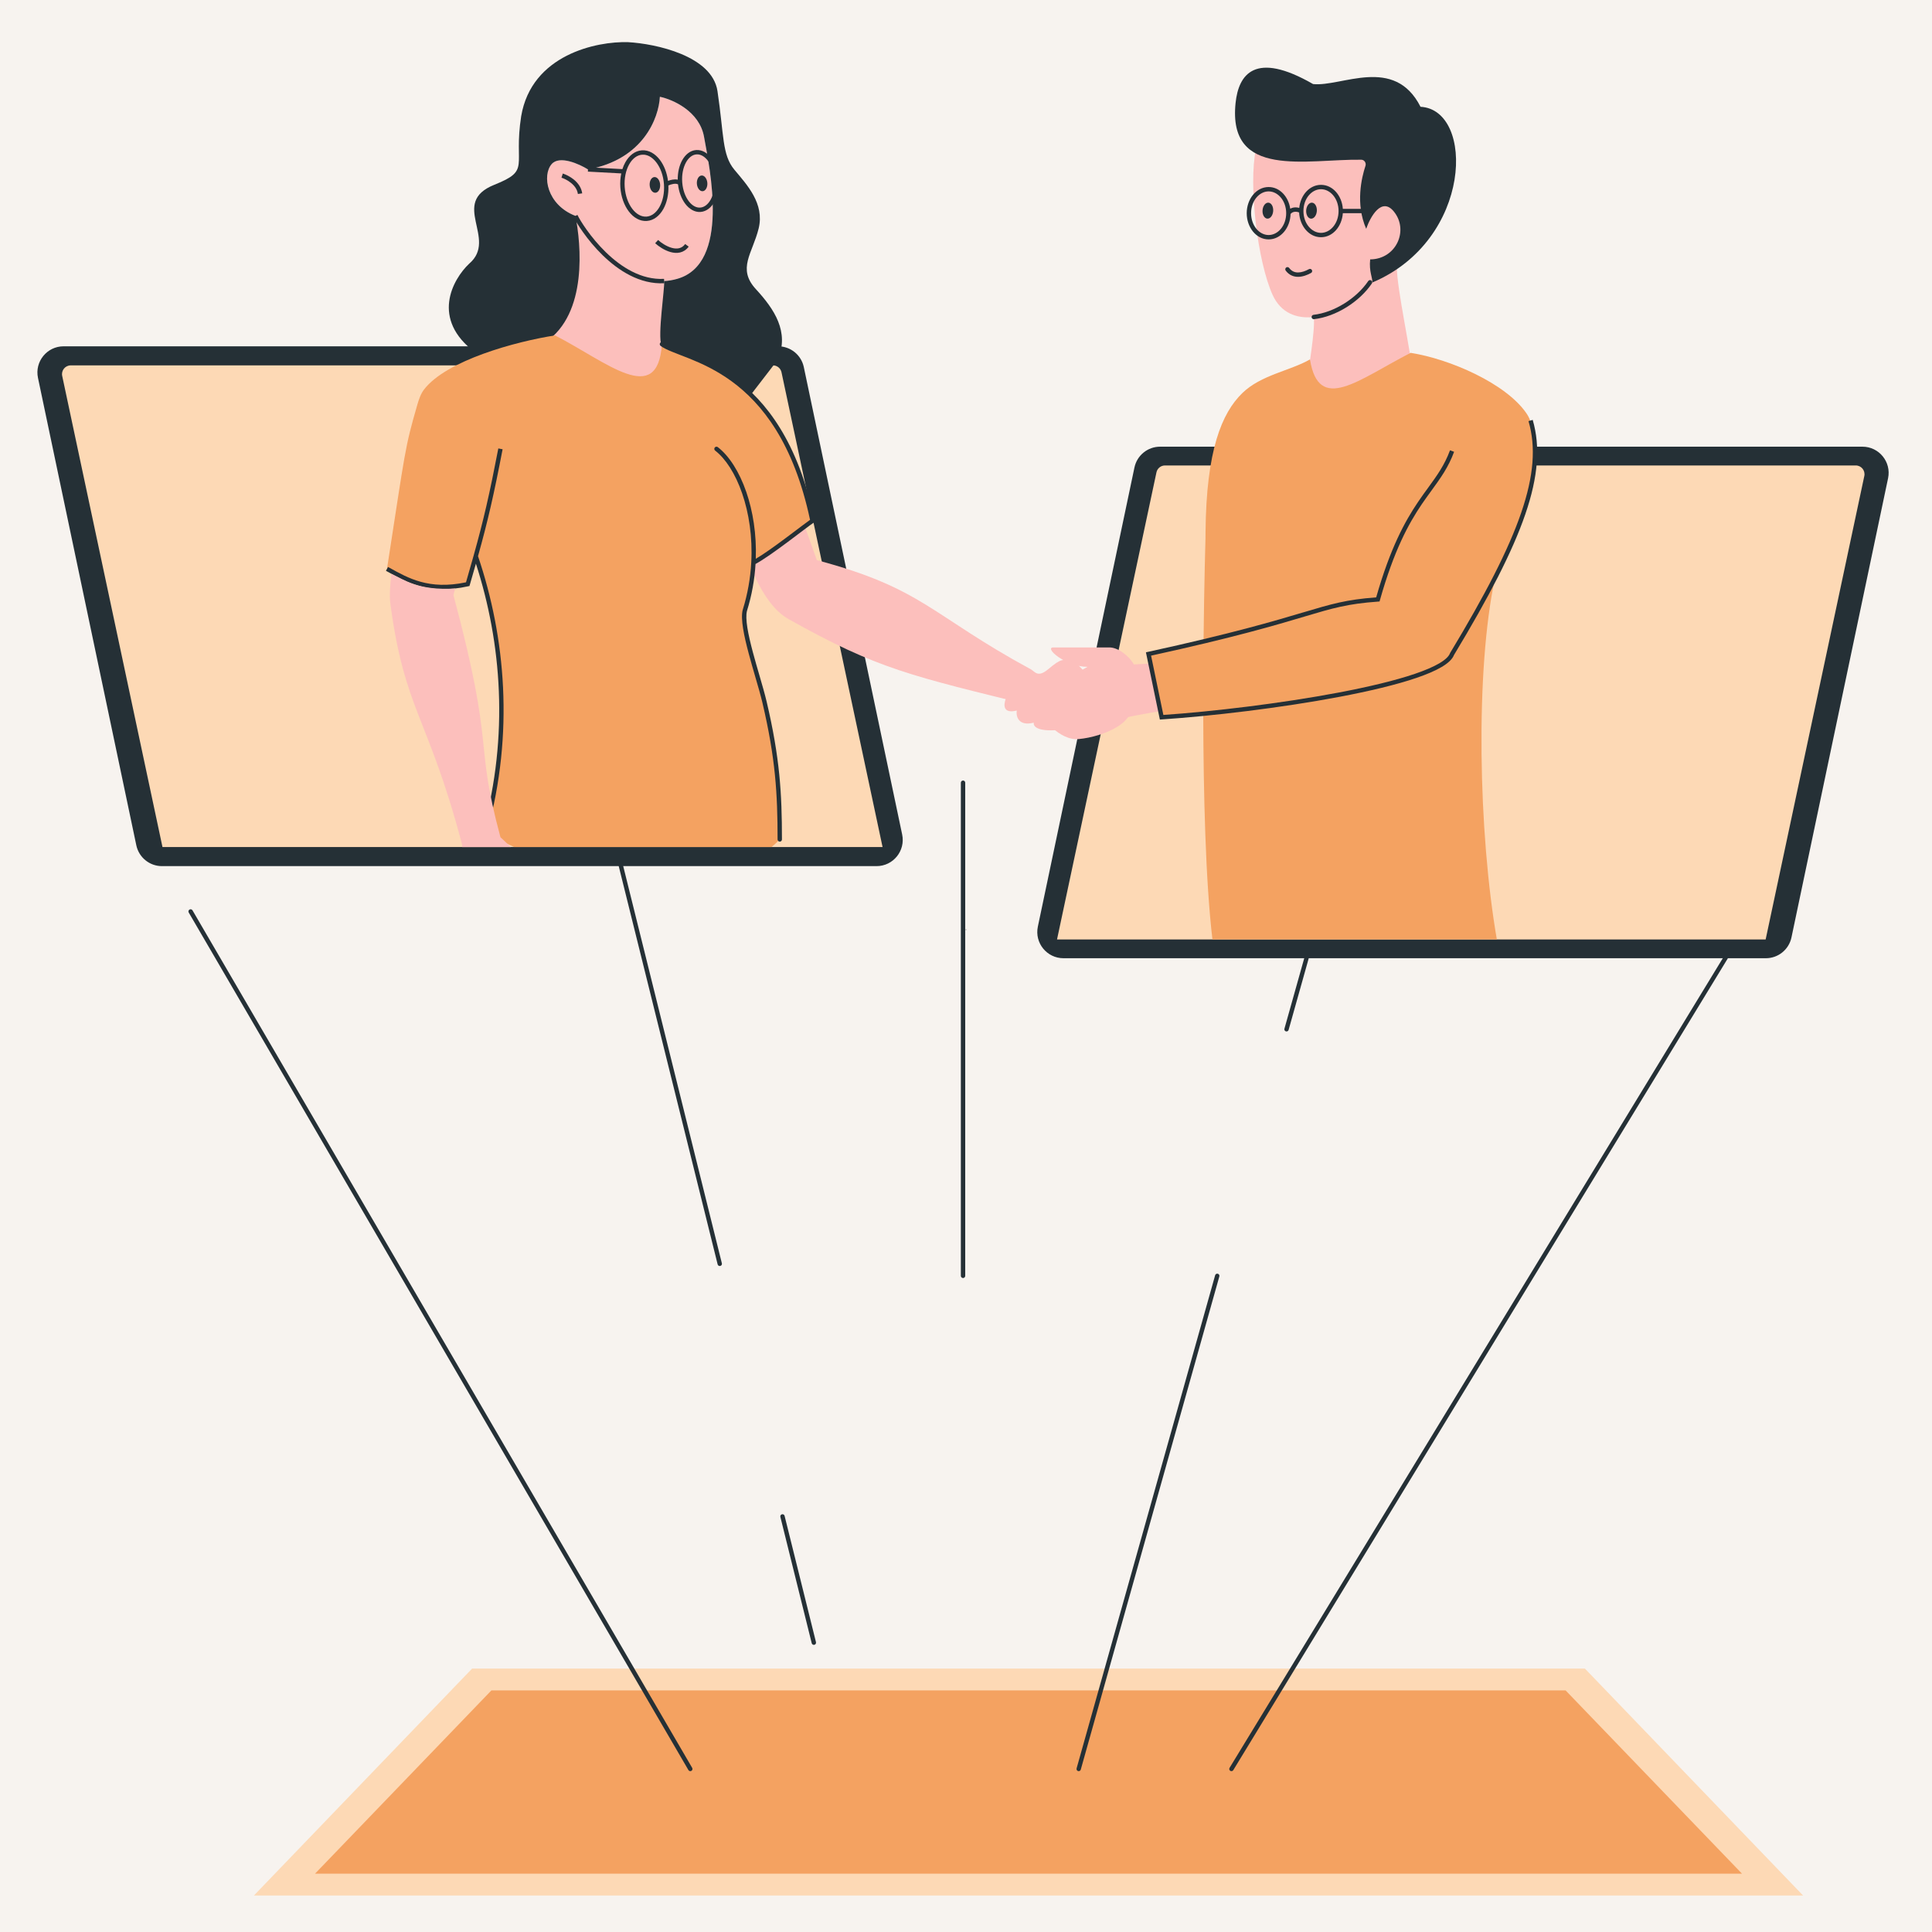
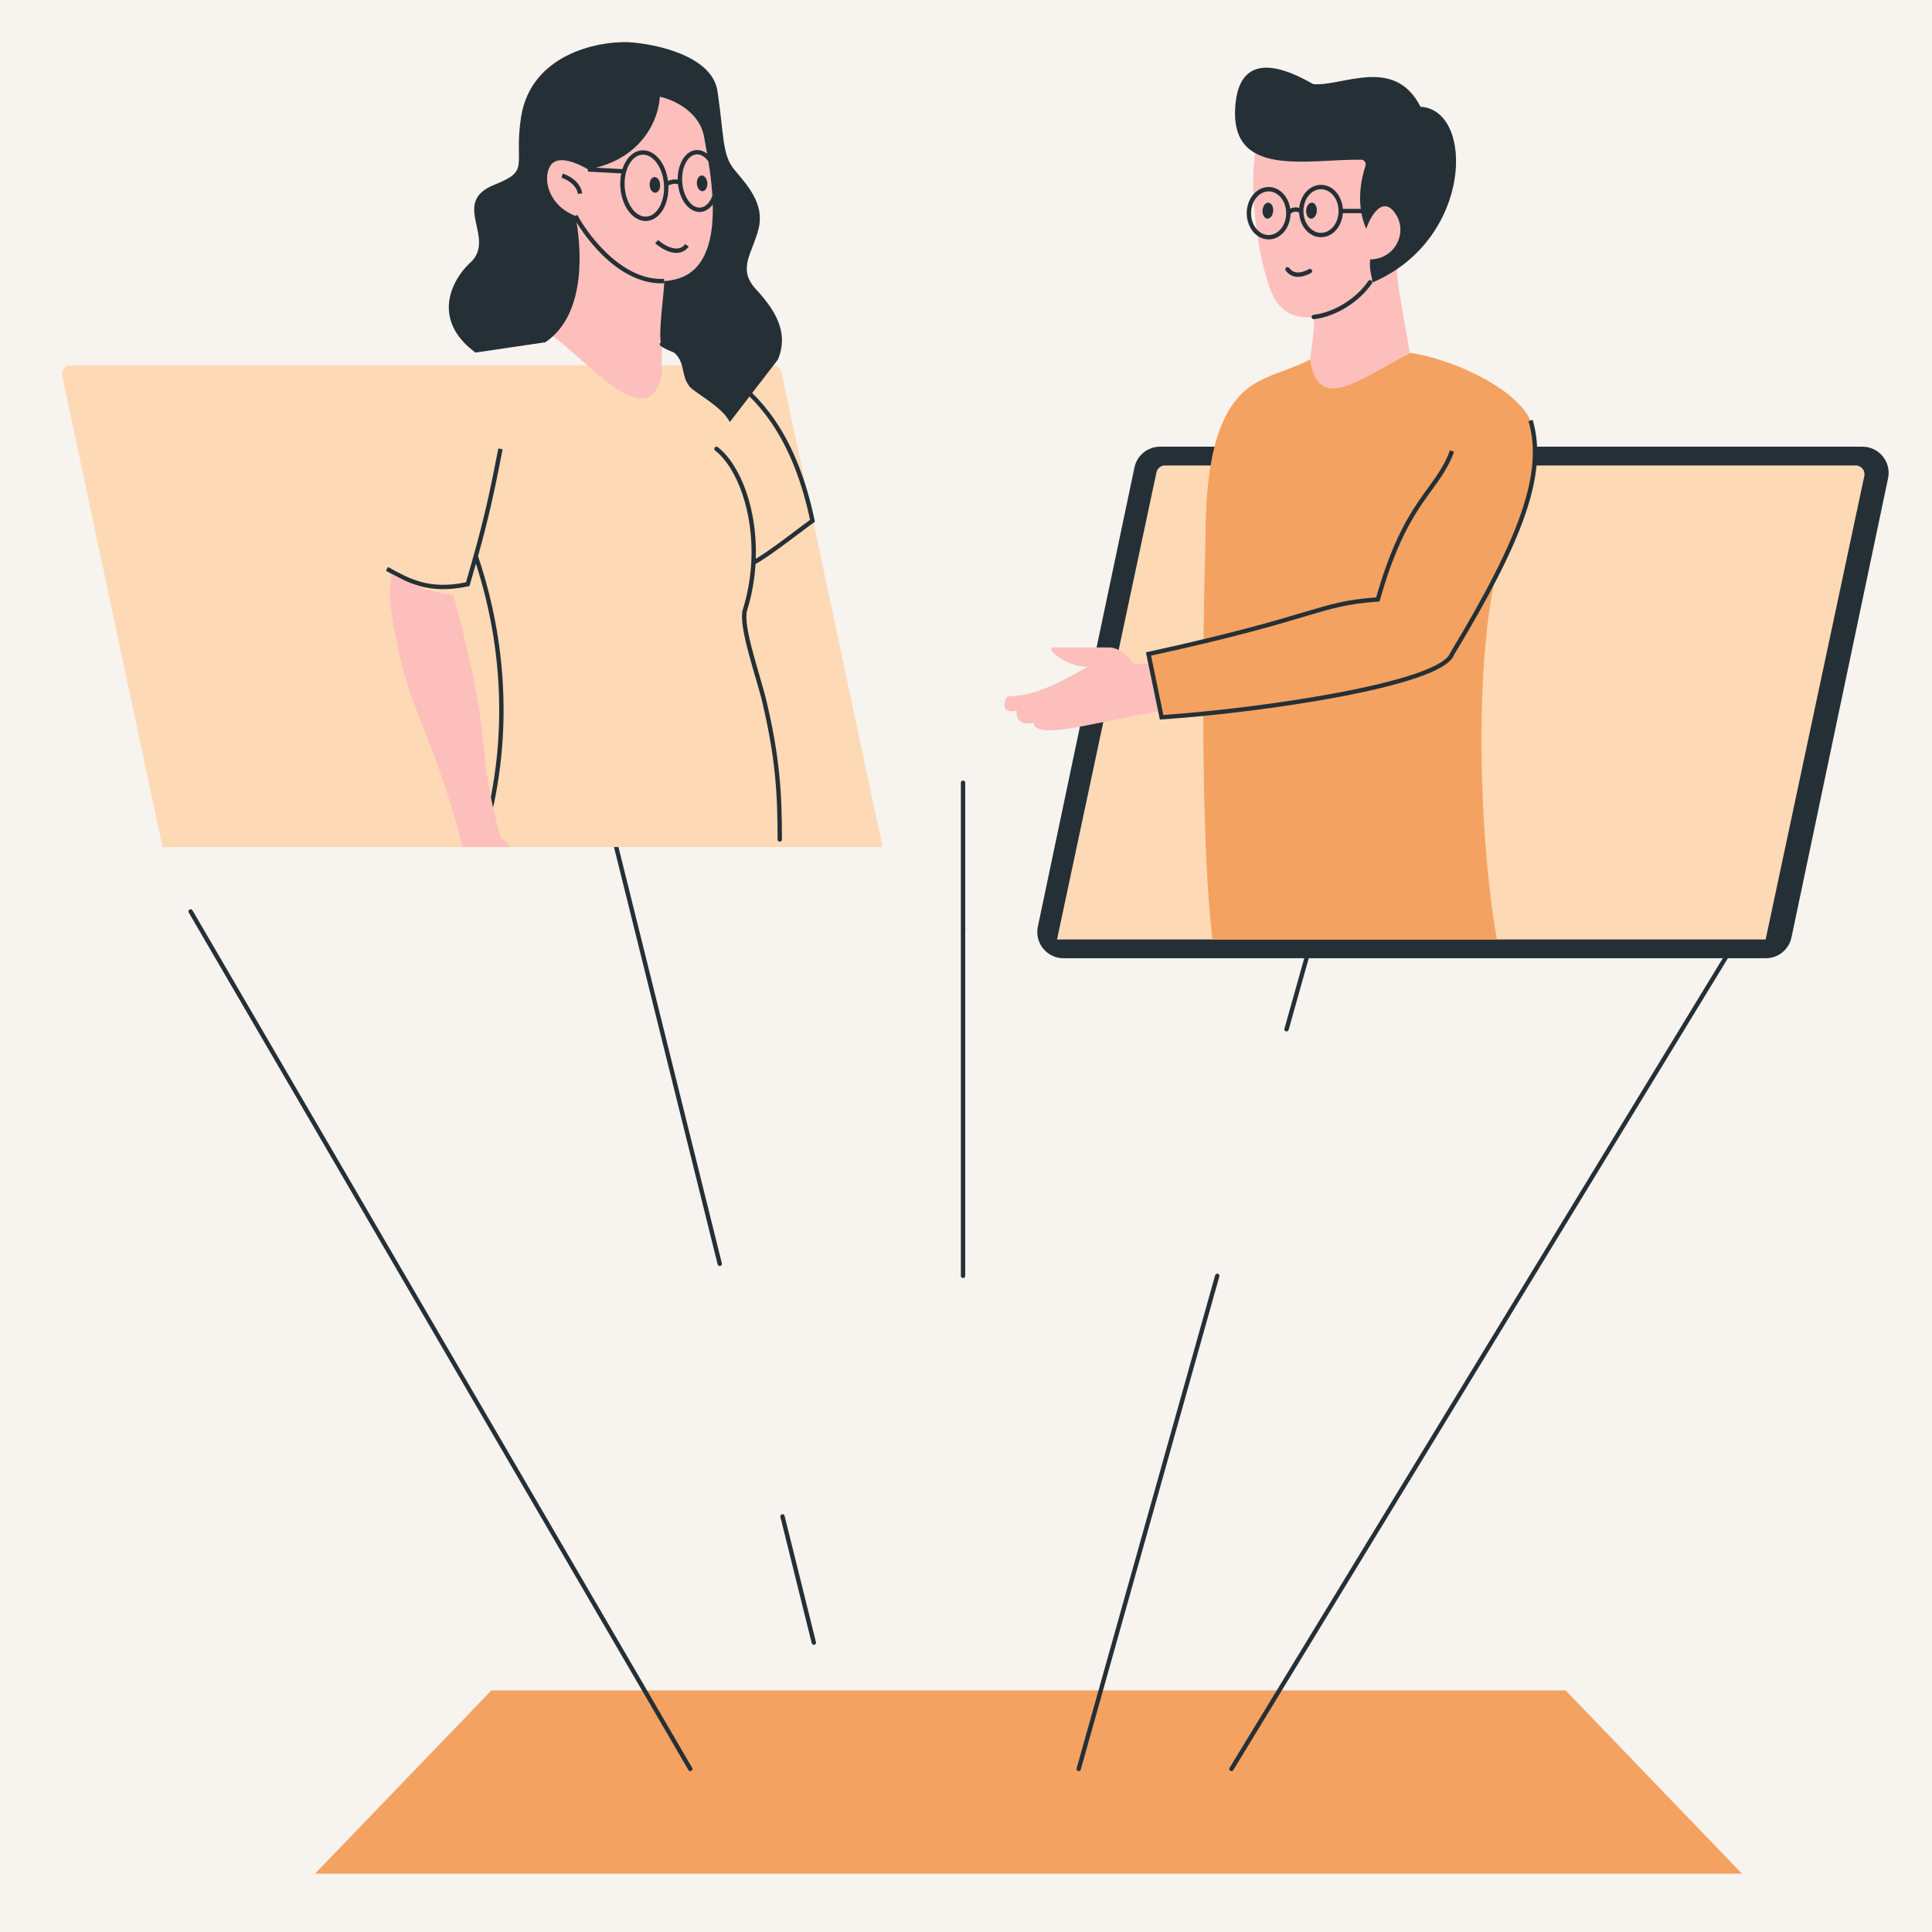
<svg xmlns="http://www.w3.org/2000/svg" width="440" viewBox="0 0 330 330" height="440" preserveAspectRatio="xMidYMid meet">
  <defs>
    <g />
  </defs>
-   <rect x="-33" width="396" fill="#ffffff" y="-33" height="396" fill-opacity="1" />
  <rect x="-33" width="396" fill="#f7f3ef" y="-33" height="396" fill-opacity="1" />
-   <path fill="#fdd9b5" d="M 80.637 285.008 L 270.715 285.008 L 307.984 323.77 L 43.367 323.77 Z M 80.637 285.008 " fill-opacity="1" fill-rule="nonzero" />
  <path fill="#f4a261" d="M 83.934 288.734 L 267.418 288.734 L 297.551 320.043 L 53.805 320.043 Z M 83.934 288.734 " fill-opacity="1" fill-rule="nonzero" />
  <path fill="#253036" d="M 101.418 129.23 C 101.621 129.184 101.82 129.305 101.871 129.504 L 123.301 215.785 C 123.352 215.984 123.23 216.188 123.031 216.234 C 122.828 216.285 122.629 216.164 122.578 215.965 L 101.148 129.684 C 101.098 129.484 101.219 129.281 101.418 129.23 Z M 231.684 133.336 C 231.879 133.391 231.996 133.598 231.941 133.793 L 220.105 175.91 C 220.051 176.105 219.848 176.223 219.648 176.168 C 219.449 176.113 219.332 175.906 219.391 175.707 L 231.223 133.594 C 231.277 133.395 231.484 133.277 231.684 133.336 Z M 164.496 133.32 C 164.703 133.32 164.867 133.488 164.867 133.691 L 164.867 217.922 C 164.867 218.129 164.703 218.297 164.496 218.297 C 164.289 218.297 164.121 218.129 164.121 217.922 L 164.121 133.691 C 164.121 133.488 164.289 133.32 164.496 133.32 Z M 304.078 148.281 C 304.254 148.391 304.312 148.617 304.203 148.793 L 210.656 302.348 C 210.547 302.523 210.32 302.578 210.145 302.473 C 209.969 302.363 209.91 302.137 210.02 301.961 L 303.566 148.406 C 303.676 148.23 303.902 148.176 304.078 148.281 Z M 32.371 155.359 C 32.551 155.258 32.777 155.316 32.883 155.496 L 118.23 301.965 C 118.332 302.145 118.273 302.371 118.098 302.477 C 117.918 302.578 117.691 302.52 117.586 302.34 L 32.238 155.871 C 32.133 155.691 32.195 155.465 32.371 155.359 Z M 208.016 217.566 C 208.215 217.621 208.328 217.828 208.273 218.023 L 184.605 302.254 C 184.551 302.453 184.348 302.566 184.148 302.512 C 183.949 302.457 183.836 302.25 183.891 302.051 L 207.555 217.824 C 207.613 217.625 207.816 217.508 208.016 217.566 Z M 133.566 258.652 C 133.766 258.602 133.969 258.723 134.016 258.926 L 139.375 280.492 C 139.422 280.691 139.301 280.895 139.102 280.945 C 138.902 280.996 138.699 280.871 138.648 280.672 L 133.293 259.102 C 133.242 258.902 133.367 258.699 133.566 258.652 Z M 133.566 258.652 " fill-opacity="1" fill-rule="evenodd" />
-   <path fill="#253036" d="M 6.488 64.547 C 5.902 61.766 8.023 59.152 10.863 59.152 L 132.922 59.152 C 135.035 59.152 136.863 60.637 137.297 62.703 L 154.098 142.547 C 154.68 145.328 152.562 147.941 149.719 147.941 L 27.664 147.941 C 25.547 147.941 23.723 146.457 23.285 144.387 Z M 6.488 64.547 " fill-opacity="1" fill-rule="nonzero" />
  <path fill="#fdd9b5" d="M 10.625 64.211 C 10.426 63.285 11.133 62.41 12.082 62.41 L 132.031 62.41 C 132.734 62.41 133.344 62.902 133.488 63.594 L 150.75 144.684 L 27.754 144.684 Z M 10.625 64.211 " fill-opacity="1" fill-rule="nonzero" />
  <path fill="#253036" d="M 322.496 81.691 C 323.082 78.91 320.961 76.297 318.121 76.297 L 198.152 76.297 C 196.035 76.297 194.211 77.777 193.773 79.848 L 177.273 158.277 C 176.688 161.059 178.809 163.672 181.648 163.672 L 301.621 163.672 C 303.734 163.672 305.559 162.191 305.996 160.121 Z M 322.496 81.691 " fill-opacity="1" fill-rule="nonzero" />
  <path fill="#fdd9b5" d="M 318.438 81.305 C 318.637 80.379 317.93 79.504 316.98 79.504 L 198.988 79.504 C 198.285 79.504 197.676 79.996 197.531 80.684 L 180.547 160.465 L 301.586 160.465 Z M 318.438 81.305 " fill-opacity="1" fill-rule="nonzero" />
  <path fill="#fcbfbc" d="M 193.676 113.488 L 201.18 113.074 C 201.875 114.73 200.684 119.707 200.352 121.367 C 198.266 120.953 185.34 124.27 180.754 124.684 C 177.086 125.016 176.445 123.992 176.582 123.438 C 173.914 124.102 173.527 122.332 173.668 121.367 C 171.332 121.945 171.379 120.457 171.801 119.332 C 171.906 119.051 172.195 118.895 172.496 118.898 C 177.059 118.973 182.41 115.77 185.758 113.902 C 182.008 113.902 178.258 110.586 179.922 110.586 L 189.512 110.586 C 190.844 110.586 192.703 111.828 193.676 113.488 Z M 193.676 113.488 " fill-opacity="1" fill-rule="nonzero" />
-   <path fill="#fcbfbc" d="M 139.523 95.676 C 157.715 100.523 158.906 104.996 176.051 114.312 C 176.793 114.719 177.242 115.805 179.031 114.312 C 181.266 112.449 181.641 112.449 183.129 113.195 C 183.547 113.402 183.758 113.379 183.84 113.25 C 183.582 112.969 183.344 112.699 183.129 112.449 C 183.398 111.91 184.055 112.926 183.84 113.25 C 186.309 115.957 190.664 119.969 192.82 119.156 C 195.059 123.258 188.348 125.867 184.25 126.238 C 180.969 126.539 177.914 122.637 176.793 120.648 C 155.551 115.43 149.961 114.312 134.68 105.742 C 130.027 103.133 127.203 95.004 126.109 89.715 C 129.688 89.715 133.09 87.105 135.797 85.242 Z M 139.523 95.676 " fill-opacity="1" fill-rule="nonzero" />
  <path fill="#fcbfbc" d="M 94.398 57.398 C 99.457 52.906 99.227 41.648 98.293 36.875 C 99.258 38.867 105.41 48.43 113.441 48.008 C 113.609 49.699 112.883 59.078 113.039 63.496 C 113.051 63.832 113.027 64.18 112.941 64.508 C 110.461 74.035 100.547 61.824 94.398 57.398 Z M 94.398 57.398 " fill-opacity="1" fill-rule="nonzero" />
  <path fill="#fcbfbc" d="M 100.434 28.941 C 109.883 27.23 112.531 20.129 112.711 16.531 C 114.898 16.984 119.469 18.988 120.254 23.363 C 121.234 28.832 124.762 45.051 115.664 47.637 C 114.91 47.848 114.168 47.969 113.441 48.008 C 105.41 48.43 99.258 38.867 98.293 36.875 C 93.371 34.973 92.57 29.938 94.23 28.027 C 95.562 26.496 98.922 27.996 100.434 28.941 Z M 100.434 28.941 " fill-opacity="1" fill-rule="nonzero" />
  <path fill="#253036" d="M 97.562 31.266 C 96.984 30.789 96.324 30.484 95.906 30.352 L 96.129 29.641 C 96.625 29.797 97.375 30.145 98.039 30.688 C 98.699 31.234 99.305 32.012 99.445 33.027 L 98.707 33.129 C 98.602 32.363 98.141 31.742 97.562 31.266 Z M 103.477 43.078 C 106.113 45.641 109.562 47.836 113.426 47.633 L 113.465 48.379 C 109.293 48.598 105.648 46.227 102.957 43.613 C 100.262 40.996 98.457 38.07 97.957 37.035 L 98.629 36.711 C 99.094 37.672 100.848 40.523 103.477 43.078 Z M 103.477 43.078 " fill-opacity="1" fill-rule="evenodd" />
  <path fill="#253036" d="M 100.434 28.941 C 109.883 27.23 112.531 20.129 112.711 16.531 C 114.898 16.984 119.469 18.984 120.254 23.363 C 121.234 28.832 124.762 45.051 115.664 47.633 C 114.91 47.848 114.168 47.969 113.441 48.008 C 113.566 49.273 112.301 57.258 112.984 58.98 C 117.699 60.836 115.867 63.543 117.758 65.988 C 118.617 67.102 123.328 69.398 124.656 72.094 L 132.871 61.422 C 134.863 56.672 132.25 52.801 129.109 49.387 C 125.867 45.871 128.531 43.293 129.582 39.027 C 130.629 34.762 127.559 31.535 125.438 28.988 C 123.312 26.441 123.68 23.121 122.551 15.566 C 121.648 9.523 112.008 7.473 107.297 7.203 C 101.945 7.027 90.797 9.316 89.02 19.859 C 87.676 28.484 90.738 29.039 84.449 31.555 C 76.73 34.641 85.094 40.789 80.152 45.027 C 77.297 47.723 73.512 54.535 81.215 60.223 L 93.148 58.461 C 100.434 53.562 99.227 41.648 98.293 36.875 C 93.371 34.973 92.57 29.938 94.23 28.027 C 95.562 26.496 98.922 27.996 100.434 28.941 Z M 100.434 28.941 " fill-opacity="1" fill-rule="nonzero" />
  <path fill="#253036" d="M 112.754 31.52 C 112.809 32.262 112.449 32.891 111.957 32.922 C 111.461 32.957 111.02 32.387 110.969 31.645 C 110.918 30.906 111.273 30.277 111.77 30.242 C 112.262 30.207 112.703 30.781 112.754 31.52 Z M 112.754 31.52 " fill-opacity="1" fill-rule="nonzero" />
  <path fill="#253036" d="M 120.82 31.254 C 120.871 31.996 120.512 32.625 120.02 32.66 C 119.527 32.691 119.082 32.121 119.031 31.379 C 118.98 30.641 119.34 30.012 119.832 29.977 C 120.324 29.941 120.766 30.516 120.82 31.254 Z M 120.82 31.254 " fill-opacity="1" fill-rule="nonzero" />
  <path fill="#253036" d="M 114.527 43.051 C 113.48 42.758 112.496 42.078 111.906 41.547 L 112.406 40.992 C 112.941 41.477 113.828 42.078 114.73 42.332 C 115.176 42.457 115.605 42.492 115.992 42.398 C 116.371 42.309 116.727 42.098 117.035 41.684 L 117.633 42.129 C 117.223 42.68 116.715 42.992 116.164 43.125 C 115.617 43.254 115.055 43.199 114.527 43.051 Z M 114.527 43.051 " fill-opacity="1" fill-rule="evenodd" />
  <path fill="#253036" d="M 120.953 27.504 C 120.367 26.715 119.656 26.32 118.965 26.371 C 118.273 26.418 117.621 26.91 117.156 27.77 C 116.691 28.629 116.434 29.809 116.527 31.109 C 116.527 31.156 116.531 31.203 116.539 31.25 C 116.648 32.512 117.07 33.609 117.645 34.367 C 118.223 35.129 118.922 35.508 119.602 35.457 C 120.293 35.41 120.941 34.922 121.41 34.059 C 121.875 33.199 122.129 32.02 122.039 30.723 C 121.949 29.426 121.531 28.289 120.953 27.504 Z M 121.551 27.062 C 122.227 27.977 122.684 29.254 122.781 30.668 C 122.883 32.086 122.609 33.414 122.066 34.414 C 121.527 35.41 120.688 36.129 119.652 36.203 C 118.637 36.273 117.723 35.699 117.051 34.816 C 116.406 33.969 115.957 32.797 115.812 31.488 C 115.617 31.383 115.34 31.359 114.996 31.418 C 114.695 31.469 114.398 31.57 114.168 31.676 C 114.23 33.203 113.906 34.625 113.297 35.711 C 112.656 36.852 111.672 37.66 110.48 37.742 C 109.285 37.824 108.199 37.164 107.406 36.121 C 106.613 35.078 106.074 33.621 105.961 31.996 C 105.902 31.164 105.961 30.363 106.117 29.621 L 100.414 29.312 L 100.453 28.566 L 106.309 28.887 C 106.445 28.461 106.617 28.066 106.82 27.707 C 107.461 26.566 108.441 25.762 109.637 25.676 C 110.828 25.594 111.914 26.258 112.707 27.297 C 113.414 28.227 113.918 29.484 114.102 30.895 C 114.332 30.809 114.598 30.727 114.871 30.684 C 115.148 30.637 115.461 30.621 115.762 30.688 C 115.75 29.449 116.02 28.305 116.5 27.414 C 117.039 26.418 117.879 25.699 118.914 25.629 C 119.949 25.555 120.879 26.152 121.551 27.062 Z M 112.113 27.75 C 111.418 26.836 110.551 26.359 109.688 26.422 C 108.824 26.48 108.031 27.07 107.469 28.074 C 106.906 29.074 106.598 30.441 106.703 31.945 C 106.809 33.445 107.305 34.758 108 35.672 C 108.695 36.586 109.562 37.059 110.426 37 C 111.289 36.938 112.082 36.348 112.645 35.344 C 113.207 34.348 113.516 32.977 113.41 31.477 C 113.305 29.973 112.809 28.66 112.113 27.75 Z M 112.113 27.75 " fill-opacity="1" fill-rule="evenodd" />
-   <path fill="#f4a261" d="M 113.062 58.781 C 112.316 69.59 103.746 61.887 94.801 57.289 C 88.117 58.328 76.266 61.543 72.438 66.52 C 71.863 67.27 71.559 68.188 71.293 69.094 C 69.113 76.617 69.273 76.723 66.102 97.168 C 69.457 99.031 73.184 101.27 79.891 99.777 C 80.398 98.043 80.848 96.477 81.258 95.004 C 85.965 108.84 87.449 125.223 82.875 141.891 C 84.125 142.812 85.809 143.766 87.816 144.684 L 131.785 144.684 C 132.273 144.277 132.742 143.844 133.188 143.383 C 133.188 135.555 132.836 129.488 130.578 119.902 C 129.539 115.48 126.48 107.105 127.227 104.25 C 128.086 101.5 128.547 98.75 128.691 96.102 C 131.48 94.648 137.648 89.676 138.777 88.969 C 133.188 62.133 116.727 61.516 113.062 58.781 Z M 113.062 58.781 " fill-opacity="1" fill-rule="nonzero" />
  <path fill="#253036" d="M 112.766 58.559 C 112.887 58.395 113.121 58.359 113.285 58.48 C 113.703 58.793 114.32 59.086 115.133 59.418 C 115.547 59.586 115.984 59.754 116.457 59.938 C 116.926 60.117 117.43 60.309 117.98 60.531 C 120.141 61.398 122.746 62.586 125.418 64.535 C 130.773 68.449 136.332 75.398 139.145 88.895 L 139.199 89.148 L 138.977 89.285 C 138.711 89.449 138.129 89.879 137.344 90.473 C 137.113 90.648 136.867 90.832 136.609 91.027 C 135.992 91.496 135.297 92.02 134.578 92.555 C 132.641 94 130.484 95.551 129.051 96.332 C 128.895 98.941 128.43 101.648 127.586 104.352 C 127.422 104.984 127.461 105.977 127.656 107.223 C 127.852 108.457 128.195 109.895 128.594 111.395 C 128.934 112.676 129.324 114.008 129.695 115.289 C 130.184 116.973 130.648 118.562 130.941 119.816 C 133.207 129.438 133.562 135.535 133.562 143.383 C 133.562 143.59 133.395 143.758 133.188 143.758 C 132.984 143.758 132.816 143.59 132.816 143.383 C 132.816 135.578 132.465 129.539 130.219 119.988 C 129.922 118.742 129.473 117.191 128.988 115.535 C 128.617 114.254 128.227 112.91 127.875 111.586 C 127.473 110.082 127.121 108.613 126.922 107.336 C 126.723 106.078 126.656 104.949 126.863 104.156 L 126.871 104.141 C 127.719 101.422 128.176 98.703 128.32 96.082 C 128.559 91.707 127.918 87.617 126.762 84.266 C 125.605 80.91 123.938 78.34 122.152 76.965 C 121.988 76.84 121.961 76.605 122.086 76.441 C 122.211 76.281 122.445 76.25 122.609 76.375 C 124.551 77.871 126.281 80.59 127.469 84.023 C 128.598 87.293 129.242 91.234 129.094 95.449 C 130.457 94.648 132.363 93.277 134.133 91.957 C 134.852 91.422 135.539 90.902 136.16 90.434 C 136.418 90.238 136.664 90.055 136.895 89.879 C 137.512 89.414 138.027 89.031 138.363 88.797 C 135.566 75.625 130.137 68.906 124.98 65.137 C 122.379 63.238 119.836 62.078 117.703 61.223 C 117.188 61.016 116.68 60.82 116.199 60.637 C 115.711 60.445 115.25 60.27 114.852 60.105 C 114.039 59.777 113.34 59.453 112.84 59.078 C 112.676 58.957 112.641 58.723 112.766 58.559 Z M 112.766 58.559 " fill-opacity="1" fill-rule="evenodd" />
  <path fill="#253036" d="M 80.898 94.906 C 82.602 88.812 83.617 84.402 85.117 76.598 L 85.848 76.738 C 84.355 84.512 83.34 88.934 81.648 94.996 C 86.348 108.867 87.82 125.285 83.234 141.992 L 82.516 141.793 C 86.941 125.664 85.672 109.801 81.289 96.277 C 80.969 97.406 80.625 98.598 80.25 99.883 L 80.188 100.094 L 79.973 100.141 C 76.562 100.898 73.891 100.711 71.641 100.09 C 69.535 99.508 67.812 98.547 66.227 97.664 C 66.125 97.609 66.023 97.551 65.922 97.496 L 66.281 96.844 C 66.383 96.898 66.48 96.953 66.578 97.008 C 68.172 97.895 69.824 98.812 71.84 99.371 C 73.922 99.949 76.402 100.137 79.598 99.461 C 80.078 97.809 80.508 96.312 80.898 94.906 Z M 80.898 94.906 " fill-opacity="1" fill-rule="evenodd" />
  <path fill="#fcbfbc" d="M 217.371 50.371 C 214.832 44.789 213.211 31.695 214.52 25.449 C 215.457 23.984 239.746 23.41 241.703 34.559 C 242.637 39.887 240.859 43.422 238.59 45.586 C 238.582 49.355 241.09 60.449 241.32 64.227 C 233.672 71.551 224.82 68.746 223.09 66.609 C 223.496 62.742 224.668 56.547 224.402 54.145 C 221.496 54.473 218.781 53.473 217.371 50.371 Z M 217.371 50.371 " fill-opacity="1" fill-rule="nonzero" />
  <path fill="#253036" d="M 234.223 47.902 C 234.395 48.02 234.438 48.25 234.324 48.422 C 232.207 51.547 228.188 54.09 224.445 54.516 C 224.238 54.539 224.055 54.391 224.031 54.188 C 224.008 53.98 224.156 53.797 224.359 53.773 C 227.875 53.379 231.707 50.957 233.707 48.004 C 233.82 47.832 234.051 47.789 234.223 47.902 Z M 234.223 47.902 " fill-opacity="1" fill-rule="evenodd" />
  <path fill="#253036" d="M 211.047 17.578 C 209.672 30.664 223.227 27.137 232.523 27.281 C 233.047 27.289 233.395 27.836 233.23 28.336 C 232.578 30.305 231.488 34.816 233.355 39.078 C 234.062 37.023 236 33.562 238.086 36.137 C 240.695 39.359 238.457 44.281 234.035 44.305 C 233.812 46.41 234.48 47.477 234.402 48.254 C 251.578 40.996 251.922 18.727 242.637 18.242 C 238.156 9.422 229.145 14.871 224.285 14.359 C 214.332 8.621 211.559 12.719 211.047 17.578 Z M 211.047 17.578 " fill-opacity="1" fill-rule="nonzero" />
  <path fill="#253036" d="M 223.105 35.918 C 223.055 36.672 223.418 37.312 223.922 37.348 C 224.422 37.383 224.871 36.801 224.926 36.047 C 224.977 35.293 224.613 34.652 224.109 34.617 C 223.609 34.582 223.16 35.164 223.105 35.918 Z M 223.105 35.918 " fill-opacity="1" fill-rule="nonzero" />
  <path fill="#253036" d="M 215.652 35.918 C 215.598 36.672 215.965 37.309 216.465 37.344 C 216.969 37.379 217.418 36.797 217.469 36.047 C 217.523 35.293 217.16 34.652 216.656 34.617 C 216.156 34.582 215.703 35.164 215.652 35.918 Z M 215.652 35.918 " fill-opacity="1" fill-rule="nonzero" />
  <path fill="#253036" d="M 219.684 45.695 C 219.52 45.82 219.484 46.051 219.605 46.219 C 220.191 47 220.957 47.293 221.746 47.285 C 222.512 47.277 223.285 46.984 223.938 46.625 C 224.117 46.527 224.184 46.301 224.082 46.121 C 223.984 45.938 223.758 45.875 223.578 45.973 C 222.98 46.301 222.332 46.531 221.738 46.539 C 221.164 46.547 220.633 46.344 220.203 45.773 C 220.082 45.605 219.848 45.574 219.684 45.695 Z M 219.684 45.695 " fill-opacity="1" fill-rule="evenodd" />
  <path fill="#253036" d="M 225.637 32.32 C 224.047 32.32 222.637 33.914 222.637 36.047 C 222.637 38.176 224.047 39.773 225.637 39.773 C 227.23 39.773 228.637 38.176 228.637 36.047 C 228.637 33.914 227.23 32.32 225.637 32.32 Z M 221.918 35.512 C 222.137 33.348 223.664 31.574 225.637 31.574 C 227.66 31.574 229.211 33.438 229.367 35.672 L 233.82 35.672 L 233.82 36.418 L 229.367 36.418 C 229.211 38.656 227.66 40.52 225.637 40.52 C 223.578 40.52 222.004 38.582 221.898 36.289 C 221.48 36.125 221.156 36.148 220.922 36.223 C 220.695 36.297 220.531 36.43 220.438 36.543 C 220.383 38.887 218.789 40.891 216.691 40.891 C 214.559 40.891 212.949 38.816 212.949 36.418 C 212.949 34.02 214.559 31.945 216.691 31.945 C 218.594 31.945 220.078 33.594 220.383 35.648 C 220.477 35.598 220.578 35.551 220.691 35.516 C 221.039 35.402 221.453 35.379 221.918 35.512 Z M 216.691 32.691 C 215.102 32.691 213.695 34.289 213.695 36.418 C 213.695 38.547 215.102 40.145 216.691 40.145 C 218.285 40.145 219.691 38.547 219.691 36.418 C 219.691 34.289 218.285 32.691 216.691 32.691 Z M 216.691 32.691 " fill-opacity="1" fill-rule="evenodd" />
  <path fill="#f4a261" d="M 240.941 60.27 C 231.996 64.867 225.246 70.707 223.754 61.391 C 220.414 63.324 215.414 64.016 212.199 67.141 C 208.699 70.551 206.047 76.859 205.914 90.832 C 205.91 91.199 205.906 91.574 205.906 91.949 C 205.906 91.949 205.684 99.312 205.574 109.562 C 202.832 110.219 199.723 110.93 196.176 111.703 L 198.41 122.512 C 200.578 122.367 202.98 122.168 205.523 121.918 C 205.555 135.375 205.91 150.445 207.094 160.461 L 255.672 160.461 C 252.531 142.391 251.949 114.504 255.367 98.691 C 261.133 87.438 263.141 79.684 261.785 73.203 C 261.59 72.277 261.262 71.379 260.727 70.598 C 257.223 65.48 247.617 61.309 240.941 60.27 Z M 240.941 60.27 " fill-opacity="1" fill-rule="nonzero" />
  <path fill="#253036" d="M 259.828 87.59 C 262.004 81.254 262.355 76.305 261.082 71.93 L 261.797 71.719 C 263.129 76.293 262.738 81.406 260.535 87.832 C 258.332 94.246 254.316 102 248.359 111.867 C 248.062 112.633 247.277 113.32 246.219 113.941 C 245.129 114.582 243.672 115.199 241.945 115.789 C 238.492 116.969 233.902 118.055 228.859 119.012 C 218.777 120.926 206.836 122.324 198.438 122.883 L 198.113 122.906 L 195.734 111.418 L 196.098 111.34 C 210.535 108.191 217.699 106.059 222.543 104.617 L 222.629 104.594 C 227.406 103.168 229.957 102.414 235.062 102.035 C 237.473 93.586 239.977 89.043 242.215 85.734 C 242.832 84.82 243.418 84.012 243.977 83.25 C 245.473 81.191 246.734 79.453 247.672 76.914 L 248.371 77.172 C 247.398 79.816 246.051 81.664 244.535 83.754 C 243.988 84.504 243.418 85.289 242.832 86.148 C 240.621 89.422 238.121 93.953 235.707 102.488 L 235.637 102.738 L 235.375 102.758 C 230.18 103.129 227.684 103.863 222.84 105.305 L 222.758 105.332 C 217.945 106.766 210.84 108.879 196.613 111.988 L 198.711 122.117 C 207.062 121.547 218.801 120.16 228.723 118.281 C 233.75 117.324 238.301 116.246 241.703 115.086 C 243.41 114.504 244.812 113.906 245.844 113.301 C 246.891 112.684 247.48 112.098 247.672 111.578 L 247.684 111.543 L 247.703 111.512 C 253.664 101.641 257.652 93.934 259.828 87.59 Z M 259.828 87.59 " fill-opacity="1" fill-rule="evenodd" />
-   <path fill="#fcbfbc" d="M 85.484 143.012 C 80.859 125.867 84.738 128.848 77.449 101.641 C 77.5 101.418 77.609 101.016 77.746 100.523 C 71.32 100.895 69.086 99.031 66.859 98.023 C 66.652 99.73 66.484 101.668 66.68 103.133 C 69.117 121.395 73.133 122.352 78.895 144.129 C 78.934 144.277 78.953 144.465 78.953 144.688 L 87.25 144.688 C 86.555 144.004 85.93 143.418 85.484 143.012 Z M 85.484 143.012 " fill-opacity="1" fill-rule="nonzero" />
+   <path fill="#fcbfbc" d="M 85.484 143.012 C 80.859 125.867 84.738 128.848 77.449 101.641 C 71.32 100.895 69.086 99.031 66.859 98.023 C 66.652 99.73 66.484 101.668 66.68 103.133 C 69.117 121.395 73.133 122.352 78.895 144.129 C 78.934 144.277 78.953 144.465 78.953 144.688 L 87.25 144.688 C 86.555 144.004 85.93 143.418 85.484 143.012 Z M 85.484 143.012 " fill-opacity="1" fill-rule="nonzero" />
  <g fill="#000000" fill-opacity="1">
    <g transform="translate(164.868, 158.851)">
      <g>
        <path d="M 0.125 0 C 0.113 0 0.102 -0.004 0.094 -0.016 C 0.082 -0.023 0.078 -0.035 0.078 -0.047 C 0.078 -0.066 0.082 -0.082 0.094 -0.094 C 0.102 -0.102 0.113 -0.109 0.125 -0.109 C 0.145 -0.109 0.16 -0.102 0.172 -0.094 C 0.18 -0.082 0.188 -0.066 0.188 -0.047 C 0.188 -0.035 0.18 -0.023 0.172 -0.016 C 0.16 -0.004 0.145 0 0.125 0 Z M 0.125 0 " />
      </g>
    </g>
  </g>
</svg>